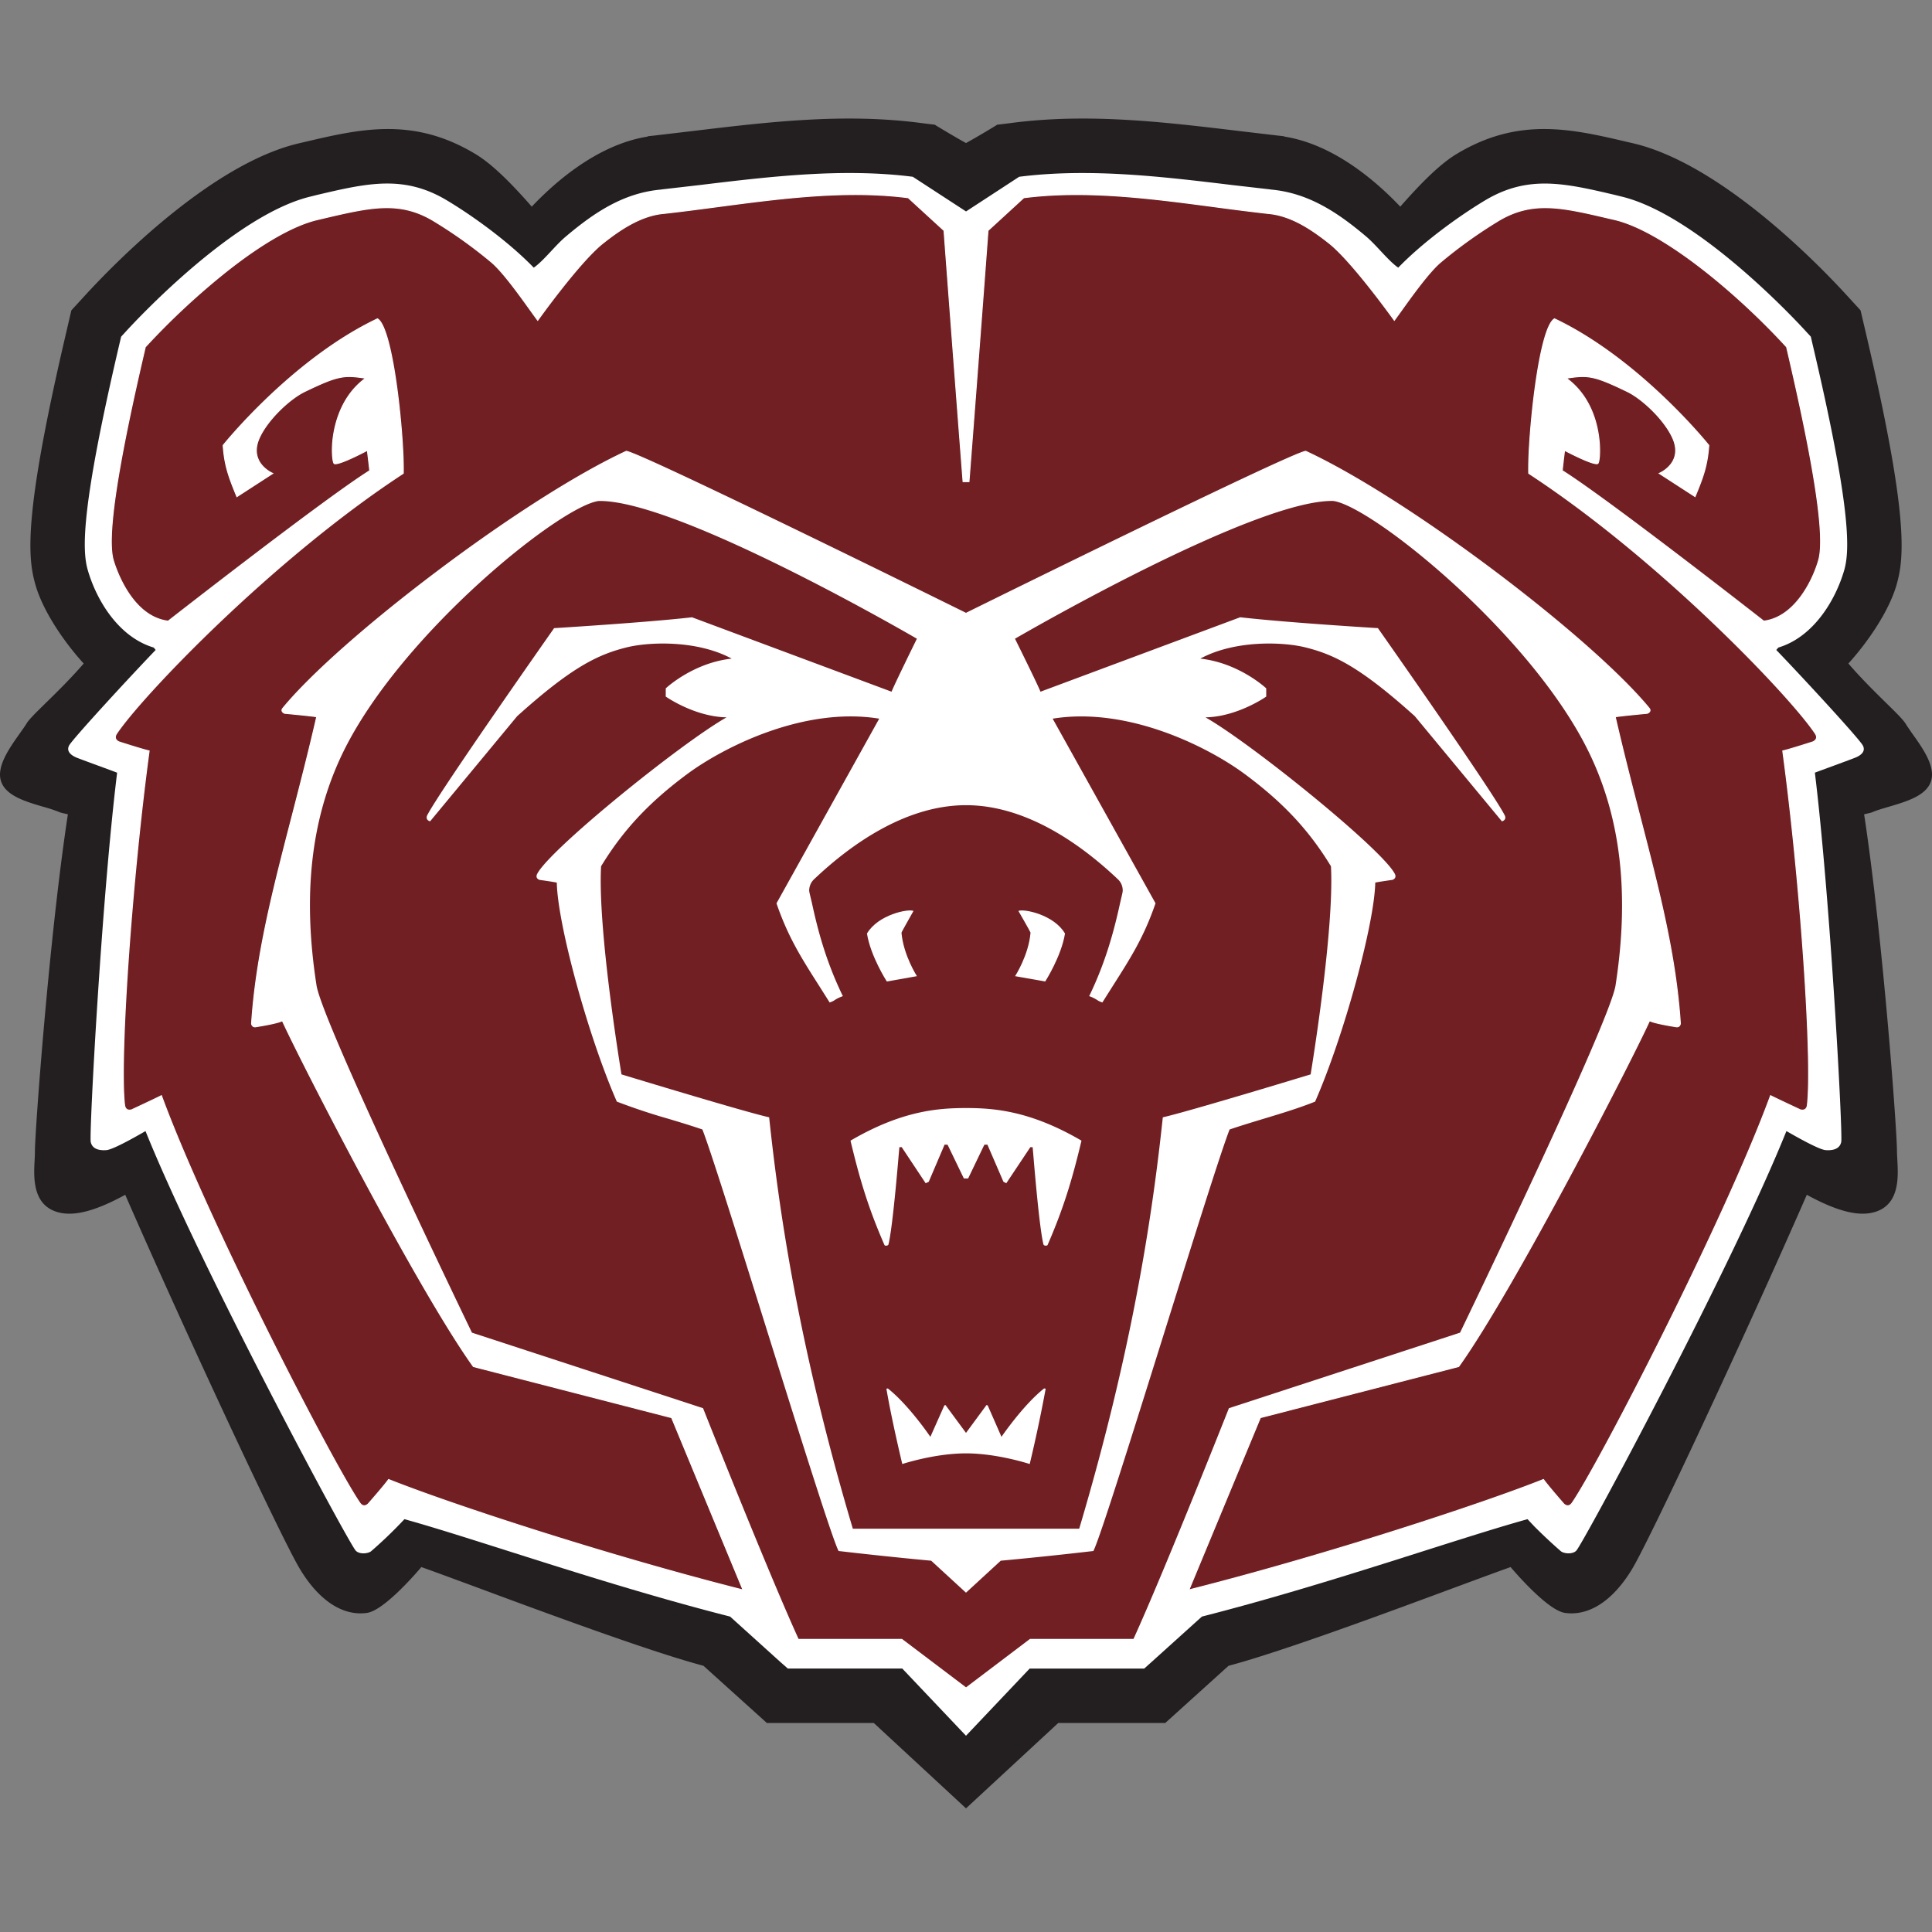
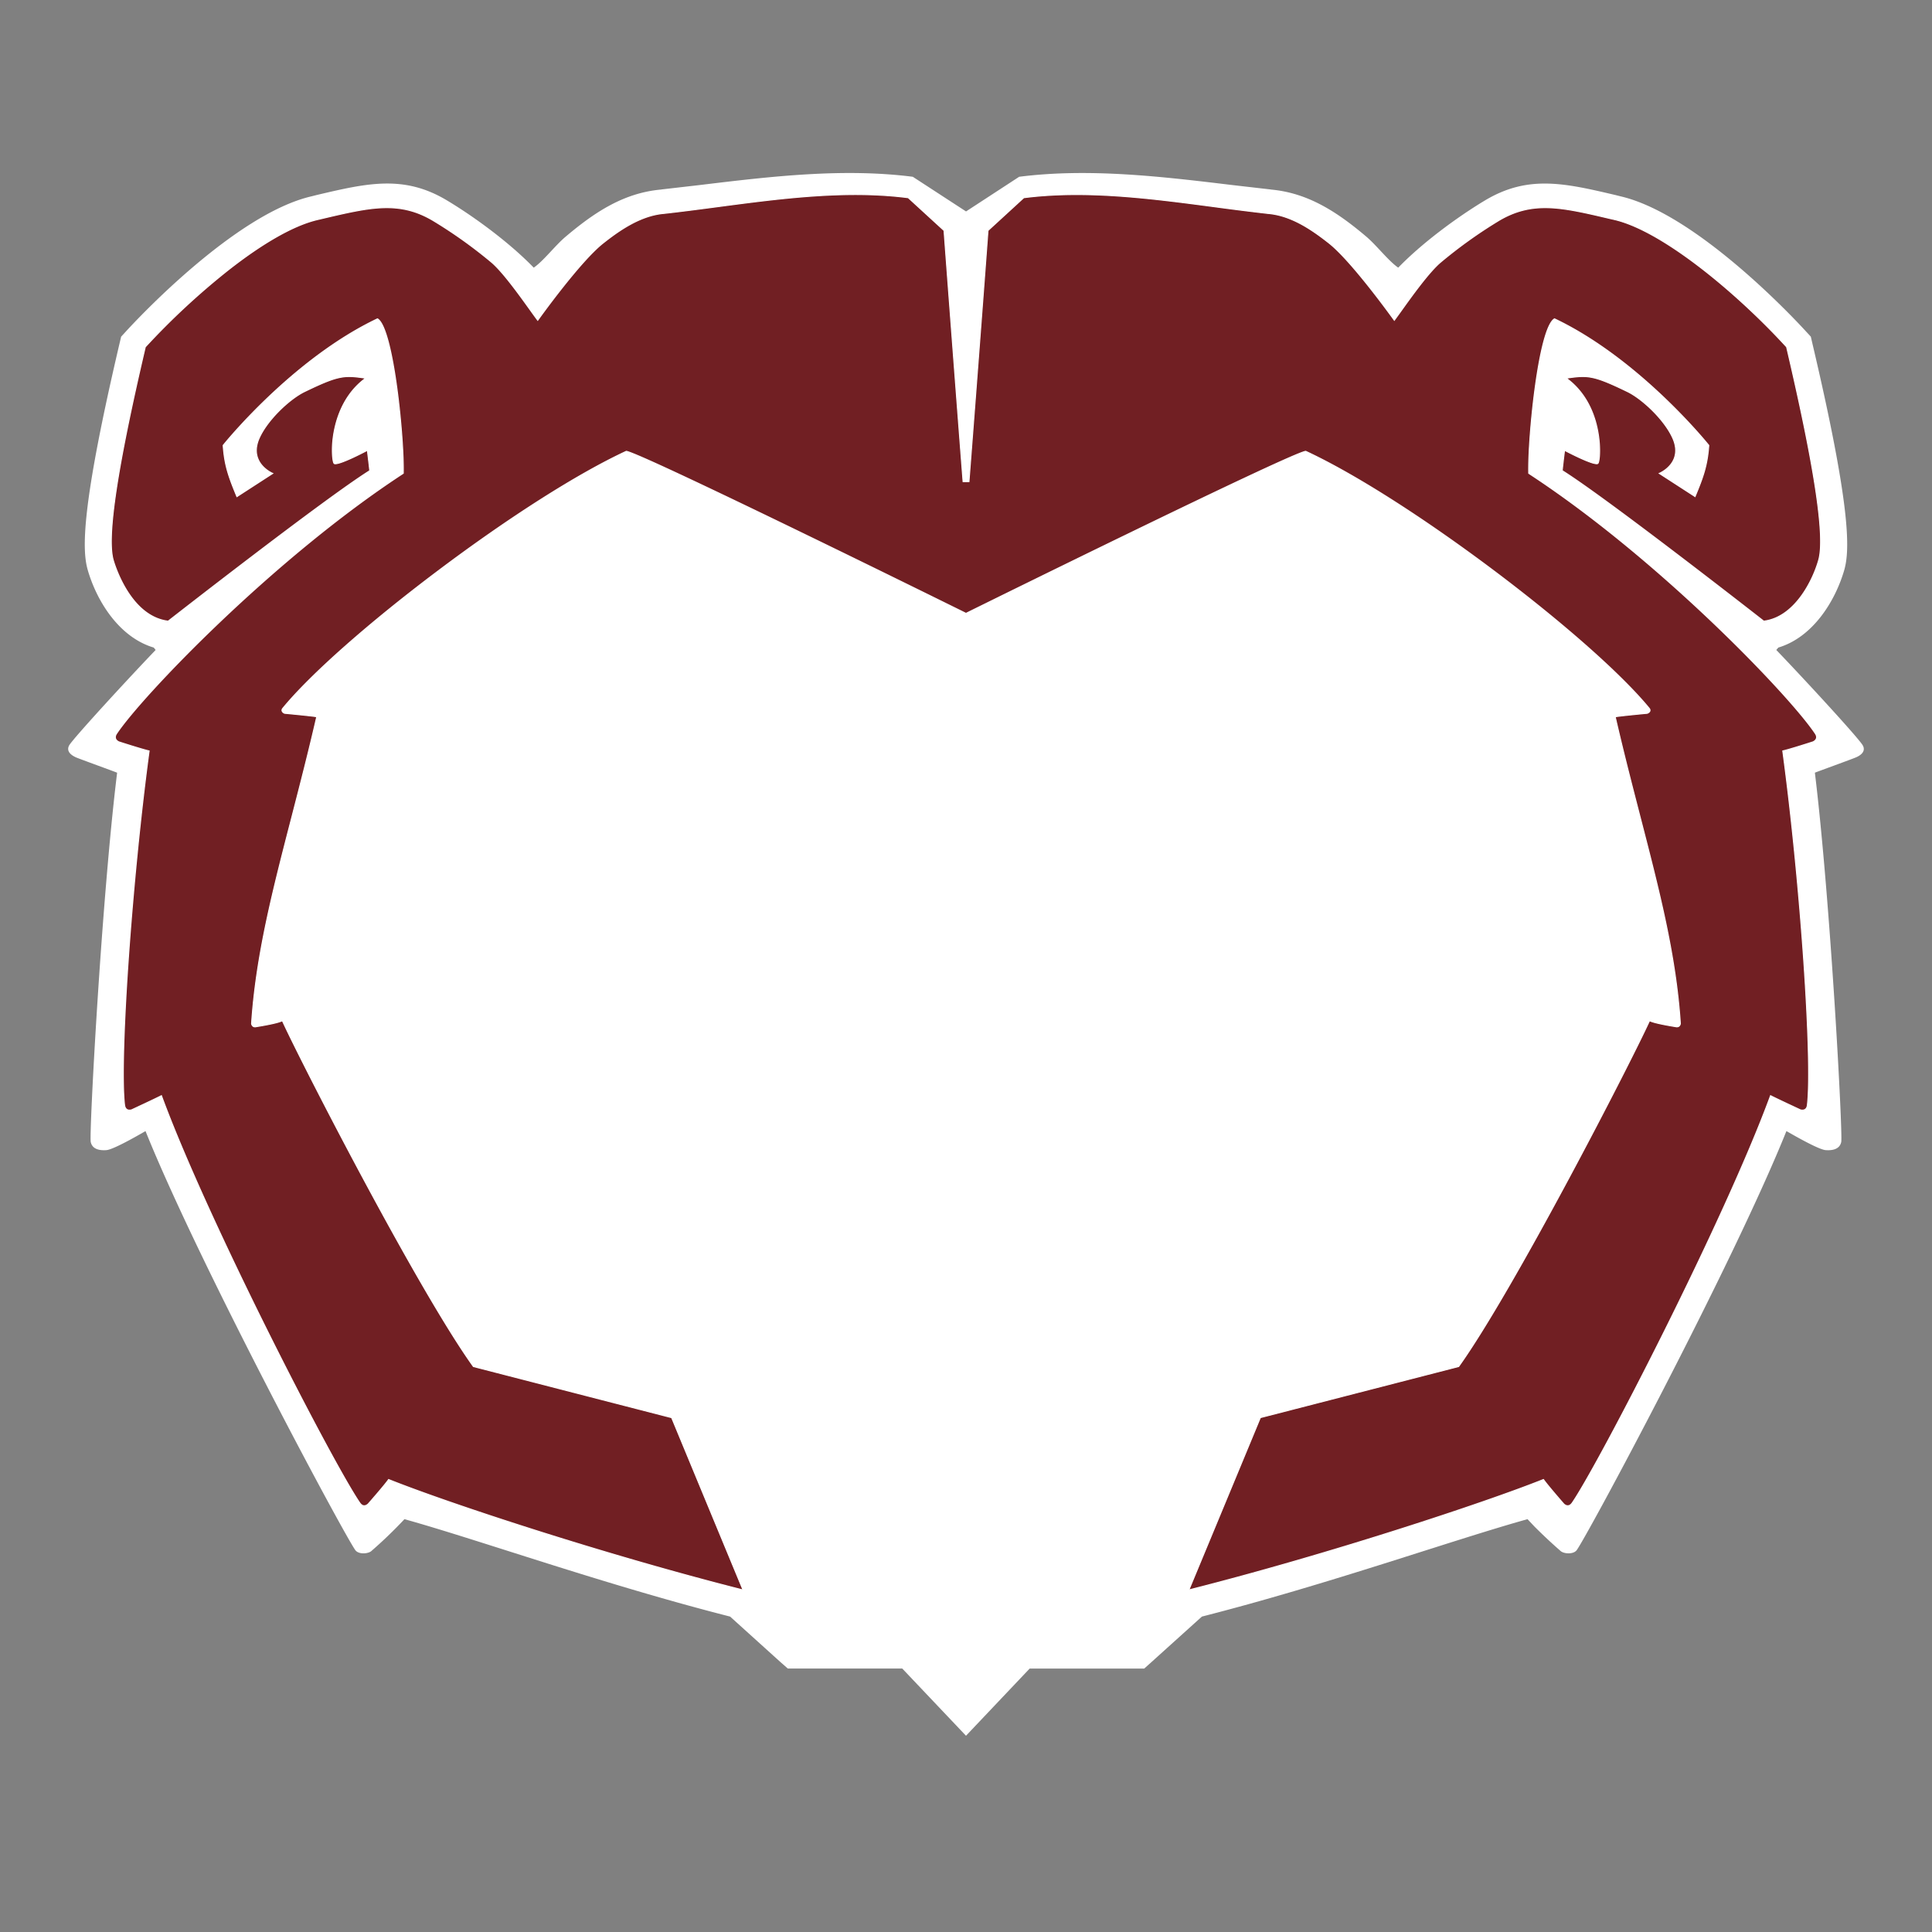
<svg xmlns="http://www.w3.org/2000/svg" fill="none" viewBox="0 0 500 500">
  <rect x="0" y="0" width="500" height="500" fill="#808080" stroke="none" />
  <g clip-path="url(#1583a)">
-     <path fill="#231F20" d="m77.36 37.09 1.34-.31c14.53-3.42 28.26-6.65 44.4 3.12 4.73 2.84 10.1 8.53 14.52 13.58 6.22-6.57 17.18-16.09 29.99-18.13v-.08l1.83-.2 9.99-1.18c19.05-2.28 38.72-4.66 58.57-2.1l3.54.44.39.04.32.22c.06.03 4.8 2.92 7.75 4.53 2.97-1.61 7.7-4.5 7.74-4.53l.32-.22.43-.04 3.52-.44c19.85-2.56 39.52-.18 58.55 2.1l10 1.18s1.85.2 1.85.23v.05c12.8 2.04 23.75 11.56 29.98 18.13 4.44-5.05 9.8-10.74 14.5-13.58 16.14-9.77 29.88-6.54 44.43-3.12l1.32.3c22.75 5.33 47.98 31.35 55.17 39.2l3.7 4.04 1.25 5.33c11.17 47.6 10.13 58.55 8.06 65.72-1.96 6.85-7.5 14.88-12.46 20.35 3.13 3.65 6.64 7.12 9.51 9.95 3.04 2.96 4.63 4.56 5.32 5.65.41.7 1.05 1.57 1.69 2.52 2.76 3.84 6.16 8.66 4.82 12.44-1.27 3.68-6.33 5.16-10.78 6.48-1.62.47-3.15.92-4.29 1.4-.25.14-.57.2-2.2.58 4.85 31.75 8.53 82.17 8.5 87.13 0 .68.06 1.5.1 2.37.24 4.47.67 11.97-6.49 13.6-4.09.92-9.53-.57-16.94-4.63-15.47 35.42-40.5 89.05-45.26 96.93-4.94 8.14-11.1 12.14-17.3 11.28-4.1-.56-11.64-8.97-14.1-11.86-2.38.83-7.3 2.65-13.31 4.87-17.1 6.34-45.57 16.93-59.69 20.68l-15.87 14.34-.5.46h-27.7L250 468l-23.87-22.1h-27.67l-16.41-14.8c-14.11-3.74-42.59-14.33-59.67-20.67-6.03-2.22-10.93-4.04-13.34-4.87-2.45 2.89-9.98 11.3-14.09 11.86-6.2.86-12.35-3.14-17.28-11.28-4.79-7.88-29.8-61.5-45.26-96.93-7.42 4.06-12.86 5.55-16.94 4.63-7.16-1.63-6.75-9.13-6.51-13.6q.08-1.33.08-2.37c0-4.96 3.68-55.38 8.53-87.13-1.62-.37-1.96-.44-2.22-.58a39 39 0 0 0-4.27-1.4c-4.46-1.32-9.5-2.8-10.78-6.48-1.33-3.78 2.08-8.6 4.8-12.44.67-.95 1.3-1.82 1.73-2.52.64-1.1 2.27-2.7 5.28-5.65 2.9-2.83 6.4-6.3 9.55-9.95-5-5.47-10.52-13.5-12.48-20.36-2.06-7.16-3.11-18.12 8.05-65.71l1.24-5.33 3.71-4.05c7.2-7.84 32.44-33.86 55.18-39.18" />
    <path fill="#fff" d="m250 449.21-16.5-17.4h-29.62l-1.98-1.74-12.95-11.7c-32.68-8.32-64.96-19.83-84.28-25.21a114 114 0 0 1-8.66 8.33c-.9.64-3.05.8-3.95-.19-1.85-1.97-40.25-73.38-54.4-108.57-.14.05-7.98 4.72-10.1 4.92-1.65.13-3.68-.15-4.08-2.12-.43-2.1 2.78-62.53 6.83-95.55-.71-.31-9.7-3.56-10.59-3.95-.97-.42-2.72-1.43-1.83-3.11.96-1.74 15.3-17.32 22.39-24.71l-.5-.62c-9.07-2.71-14.8-12.18-17.08-20.1-1.5-5.24-1.67-16.33 8.24-58.62l.41-1.74 1.22-1.33c2.83-3.11 28.29-30.4 48-34.98l1.34-.34c13.17-3.1 22.7-5.33 33.92 1.48 7.25 4.36 16.2 11 22.3 17.31 2.6-1.81 5.42-5.6 8.2-7.97 7.53-6.37 15.13-11.44 24.94-12.26h-.18l9.99-1.15c18.2-2.2 37.02-4.45 55.15-2.14l13.78 8.97 13.75-8.97c18.15-2.31 36.96-.05 55.15 2.14l10 1.15h-.19c9.8.82 17.43 5.89 24.95 12.26 2.75 2.38 5.6 6.16 8.19 7.97 6.1-6.31 15.07-12.95 22.3-17.31 11.23-6.8 20.75-4.57 33.93-1.48l1.35.34c19.68 4.58 45.15 31.87 47.97 34.98l1.23 1.33.4 1.74c9.95 42.29 9.74 53.38 8.26 58.63-2.28 7.91-8.02 17.38-17.07 20.09l-.53.62c7.11 7.4 21.47 22.97 22.39 24.71.92 1.68-.83 2.7-1.8 3.1-.9.4-9.87 3.65-10.6 3.95 4.02 33.03 7.25 93.46 6.82 95.56-.4 1.97-2.42 2.25-4.06 2.12-2.12-.2-9.97-4.87-10.13-4.92-14.14 35.19-52.52 106.6-54.37 108.57-.91.98-3.07.83-3.96.19a131 131 0 0 1-6.9-6.45l-1.77-1.88c-19.31 5.38-51.6 16.88-84.27 25.21l-12.97 11.7-1.95 1.75h-29.65z" />
-     <path fill="#711F23" d="m250 436.93-16.63-12.6h-26.85c-7.9-17.28-24.72-59.74-24.72-59.74L122 345.05s-38.76-80.16-40.28-90c-3.55-22.75-1.68-42.39 6.57-59.79 14.5-30.46 56.51-64.63 66.7-65.8 20.89-.3 82.55 35.76 82.55 35.76s-6 12.2-6.7 14.04l-51.8-19.31c-12.07 1.37-35.53 2.8-35.53 2.8s-29.45 41.89-32.76 48.3c-.5 1.02.5 1.29.5 1.29l22.47-27.13c13.32-12 20.31-15.86 28.46-17.87 5.22-1.28 18.35-2.2 27.81 3.24-10.37.88-17.5 7.65-17.5 7.65l-.01 1.94s7.72 5.44 16.29 5.29c-11.17 6.01-46.27 34.35-49.57 40.78-.53 1 .47 1.28.47 1.28s3.7.52 4.62.74c.13 10.24 7.7 38.91 15.48 56.68 6.72 2.7 14.84 4.72 22.16 7.21 4.68 11.95 32.02 102.66 35.23 109.08 13.39 1.55 23.9 2.5 23.9 2.5l8.94 8.2 8.91-8.2s10.56-.95 23.93-2.5c3.2-6.42 30.54-97.13 35.24-109.08 7.32-2.5 15.44-4.5 22.13-7.21 7.8-17.77 15.38-46.44 15.52-56.68.9-.22 4.57-.73 4.57-.73s1.03-.3.5-1.29c-3.27-6.43-38.4-34.77-49.56-40.78 8.57.15 16.28-5.3 16.28-5.3l-.02-1.93s-7.13-6.77-17.49-7.65c9.44-5.45 22.6-4.53 27.82-3.24 8.14 2 15.12 5.87 28.46 17.87l22.46 27.13s1-.27.49-1.3c-3.28-6.4-32.73-48.3-32.73-48.3s-23.45-1.42-35.54-2.8l-51.8 19.32c-.68-1.83-6.74-14.04-6.74-14.04s61.7-36.06 82.56-35.76c10.2 1.16 52.23 35.34 66.7 65.8 8.28 17.4 10.12 37.04 6.6 59.8-1.54 9.83-40.3 89.99-40.3 89.99l-59.8 19.54s-16.8 42.46-24.71 59.74h-26.85z" />
-     <path fill="#fff" d="m250 437.17-.11-.09-16.59-12.56h-26.9l-.05-.11c-7.65-16.73-23.85-57.54-24.7-59.66l-59.8-19.55-.03-.07c-.39-.8-38.78-80.3-40.3-90.04-3.62-23.3-1.47-42.9 6.6-59.91 14.75-30.97 56.92-64.78 66.85-65.91h.25c20.96 0 81.8 35.42 82.42 35.78l.15.1-.08.15c-.06.13-6.01 12.23-6.7 14.03l-.06.17-51.93-19.36c-11.58 1.32-33.79 2.7-35.41 2.8-1.41 2-29.5 42-32.7 48.2q-.19.38-.07.65a.7.7 0 0 0 .35.32l22.38-27.02c14-12.61 20.84-16.03 28.57-17.94 6.02-1.48 18.95-1.91 27.95 3.27l.53.3-.61.05c-9.69.83-16.62 6.9-17.33 7.55v1.75c.83.56 7.93 5.2 15.73 5.2h.35l.1.35c-5.18 2.8-16.3 10.92-27.7 20.22-11.97 9.77-20.32 17.62-21.79 20.49q-.2.39-.1.64c.12.27.45.37.45.37.13.02 3.7.51 4.61.74l.14.03v.15c.14 10.64 8.07 39.66 15.44 56.53 4.05 1.63 8.7 3.03 13.19 4.38 2.95.9 6 1.82 8.89 2.8l.08.03.03.08c2.21 5.63 9.3 28.25 16.79 52.19 8.16 26.07 16.6 53.02 18.4 56.78 13.18 1.53 23.7 2.48 23.8 2.49h.06l.05.05 8.8 8.08 8.83-8.13h.07c.1-.01 10.65-.96 23.81-2.5 1.78-3.74 10.16-30.48 18.26-56.36 7.56-24.13 14.7-46.94 16.93-52.6l.03-.08.08-.03c2.87-.97 5.9-1.89 8.83-2.78 4.51-1.36 9.17-2.76 13.23-4.4 7.38-16.86 15.32-45.89 15.47-56.53v-.14l.14-.04c.9-.23 4.43-.72 4.6-.74-.01 0 .33-.11.45-.38q.1-.25-.09-.63c-1.47-2.87-9.81-10.72-21.78-20.49-11.4-9.3-22.54-17.43-27.72-20.22l.1-.35h.35c7.82 0 14.9-4.64 15.74-5.2l-.02-1.75c-.7-.64-7.64-6.72-17.32-7.55l-.6-.05.52-.3c8.98-5.19 21.92-4.75 27.96-3.27 7.7 1.9 14.54 5.32 28.55 17.92l22.4 27.04c.1-.05.26-.15.33-.32q.12-.26-.09-.66c-3.16-6.2-31.24-46.18-32.66-48.2-1.62-.1-23.82-1.47-35.41-2.79l-51.93 19.37-.07-.19c-.67-1.8-6.67-13.9-6.73-14.01l-.08-.17.15-.09c.62-.36 61.5-35.79 82.41-35.79h.25c9.98 1.15 52.16 34.95 66.88 65.92 8.06 16.96 10.22 36.56 6.6 59.9-1.52 9.75-39.92 89.25-40.3 90.05l-.04.07-.08.03-59.71 19.52c-.85 2.13-17.03 42.94-24.69 59.66l-.05.11h-26.9zm-43.35-13.03h26.78l.05.04 16.53 12.5 16.56-12.54h26.78c7.84-17.15 24.5-59.2 24.66-59.62l.04-.08.08-.03 59.73-19.52c1.36-2.83 38.75-80.3 40.24-89.86 3.6-23.27 1.45-42.8-6.58-59.69-14.66-30.87-56.66-64.56-66.55-65.7h-.25c-20.27 0-78.6 33.66-82.04 35.66.72 1.46 5.72 11.54 6.6 13.71l51.67-19.26h.04c11.95 1.37 35.3 2.8 35.53 2.8l.1.01.04.08c.3.42 29.5 41.97 32.74 48.32q.3.55.1 1c-.2.42-.67.56-.7.56l-.11.04-.08-.1-22.47-27.13c-13.93-12.52-20.71-15.92-28.36-17.8-5.87-1.45-18.28-1.89-27.14 2.92 9.98 1.09 16.93 7.58 17 7.64l.06.06v2.11l-.07.06c-.08.06-7.41 5.17-15.65 5.33 11.86 6.73 45.75 34.13 49 40.5q.28.54.1.96c-.19.44-.7.6-.72.6-.06.01-3.37.47-4.44.7-.22 10.82-8.16 39.8-15.53 56.6l-.03.08-.07.03c-4.1 1.65-8.8 3.07-13.34 4.44-2.9.88-5.9 1.79-8.73 2.75-2.26 5.78-9.36 28.47-16.88 52.49-8.18 26.11-16.64 53.12-18.33 56.51l-.04.1h-.1a1013 1013 0 0 1-23.88 2.5l-8.99 8.27-.13-.11-8.88-8.16c-.91-.08-11.15-1.02-23.86-2.5h-.1l-.05-.1c-1.7-3.41-10.22-30.62-18.46-56.92-7.45-23.83-14.5-46.33-16.74-52.08-2.85-.98-5.87-1.89-8.8-2.77a161 161 0 0 1-13.28-4.42l-.07-.03-.03-.07c-7.37-16.82-15.3-45.8-15.5-56.6-1.1-.24-4.42-.7-4.46-.7-.05-.02-.53-.16-.72-.6q-.18-.42.11-.97c3.27-6.37 37.15-33.78 49-40.5-8.24-.16-15.59-5.28-15.66-5.33l-.08-.06.01-2.11.06-.06c.07-.06 7.02-6.56 17-7.64-8.86-4.8-21.27-4.37-27.13-2.92-7.67 1.89-14.46 5.29-28.39 17.82l-22.52 27.2-.12-.03c-.02 0-.51-.14-.7-.57q-.2-.43.08-.99c3.27-6.35 32.48-47.9 32.77-48.32l.05-.08h.1c.23-.02 23.59-1.44 35.52-2.8h.09l51.62 19.25c.89-2.17 5.84-12.25 6.56-13.71-3.44-2-61.73-35.65-82.05-35.65H155c-9.85 1.13-51.82 34.82-66.53 65.7-8.03 16.93-10.17 36.46-6.55 59.68 1.48 9.56 38.85 87.03 40.22 89.86l59.81 19.55.03.08c.17.42 16.85 42.47 24.68 59.62Z" />
-     <path fill="#711F23" d="M250 395.82h-29.43c-14.4-48.33-19.3-84.09-21.69-106.5-6.92-1.58-38.22-11.12-38.22-11.12s-6.23-37.12-5.3-54.07c6.02-9.87 12.9-16.91 22.32-23.92 9.45-7 30.62-17.67 50.16-14.37l-26.67 47.95c3.55 10.28 7.67 15.93 13.63 25.42 1.34-.46.95-.7 3.07-1.52-4.34-8.96-6.43-16.99-7.95-24.03-.39-1.7-.69-2.74-.69-3.15 0-1.3.54-2.37 1.42-3.2 11.1-10.5 25.05-19.12 39.35-19.12s28.24 8.61 39.34 19.13a4.2 4.2 0 0 1 1.41 3.19c0 .41-.28 1.45-.66 3.15-1.54 7.04-3.63 15.07-7.95 24.03 2.1.82 1.73 1.06 3.07 1.52 5.93-9.5 10.08-15.14 13.63-25.42l-26.71-47.94c19.6-3.31 40.75 7.36 50.19 14.36s16.31 14.05 22.31 23.92c.94 16.95-5.27 54.07-5.27 54.07s-31.32 9.54-38.25 11.12c-2.39 22.41-7.29 58.17-21.67 106.5z" />
    <path fill="#fff" d="M279.59 396h-59.17l-.04-.13c-14.4-48.37-19.27-83.87-21.67-106.4-7.12-1.65-37.8-11-38.1-11.09l-.11-.03-.03-.12c-.06-.37-6.22-37.34-5.3-54.11l.03-.1c5.75-9.41 12.43-16.58 22.37-23.96 9.35-6.93 30.48-17.76 50.3-14.4l.27.04-.13.24-26.64 47.87c3 8.66 6.37 13.94 11.02 21.24l2.49 3.93c.49-.19.7-.33.98-.5.33-.22.73-.49 1.74-.9-4.34-9.03-6.41-17.14-7.87-23.88l-.34-1.45c-.22-.9-.35-1.44-.35-1.74 0-1.27.51-2.43 1.48-3.33 9.24-8.75 23.6-19.18 39.48-19.18 15.9 0 30.23 10.43 39.47 19.18q1.47 1.33 1.47 3.33c0 .3-.12.85-.34 1.77l-.32 1.42c-1.5 6.8-3.6 14.94-7.88 23.89 1 .4 1.4.66 1.73.88.28.18.5.32 1 .5l2.62-4.14c4.6-7.22 7.91-12.44 10.89-21.02l-26.8-48.1.26-.06c19.88-3.34 41 7.48 50.33 14.4 9.95 7.39 16.63 14.55 22.37 23.98l.03.09c.92 16.77-5.22 53.74-5.28 54.11l-.02.12-.12.03c-.3.1-31 9.44-38.13 11.1-2.4 22.53-7.27 58.04-21.65 106.4l-.04.13Zm-58.88-.38h58.59c14.38-48.34 19.22-83.83 21.62-106.32l.01-.14.13-.03c6.64-1.51 36.05-10.45 38.13-11.08.38-2.31 6.14-37.58 5.26-53.86-5.7-9.36-12.36-16.49-22.25-23.82-9.24-6.87-30.1-17.57-49.77-14.38l26.62 47.78-.03.08c-2.99 8.67-6.33 13.92-10.95 21.19l-2.7 4.27-.07.13-.15-.05c-.65-.23-.91-.4-1.23-.6a9 9 0 0 0-1.85-.92l-.2-.08.1-.18c4.33-8.99 6.44-17.17 7.93-24l.33-1.42c.2-.82.33-1.42.33-1.68q0-1.82-1.35-3.05c-9.19-8.7-23.45-19.08-39.2-19.08-15.77 0-30.04 10.37-39.23 19.08a4 4 0 0 0-1.36 3.05c0 .25.15.84.34 1.65l.35 1.46c1.46 6.77 3.54 14.91 7.93 23.99l.1.18-.2.08c-1.12.43-1.52.7-1.87.92-.3.2-.57.38-1.21.6l-.15.05-.08-.13-2.56-4.05c-4.68-7.35-8.06-12.65-11.09-21.4l-.02-.09.04-.07 26.54-47.71c-19.64-3.2-40.49 7.51-49.75 14.38-9.87 7.34-16.53 14.46-22.23 23.82-.89 16.28 4.9 51.55 5.28 53.86 2.07.63 31.45 9.57 38.09 11.08l.13.03.01.14c2.4 22.48 7.24 57.96 21.64 106.32" />
-     <path fill="#fff" d="m249.45 304.99-4.22-8.74-.77-.02-4.1 9.61-.8.38-6.2-9.34-.6.01c-.16 1.61-1.64 20.42-2.83 25.18-.12.38-1 .43-1.06.07-4.24-9.71-6.44-17.22-8.76-26.94 13.27-7.76 22.68-8.44 29.9-8.44 7.18 0 16.6.68 29.88 8.44-2.32 9.72-4.52 17.23-8.75 26.94-.09.36-.98.3-1.09-.07-1.19-4.76-2.64-23.57-2.8-25.18h-.6l-6.22 9.33-.74-.38-4.15-9.61-.79.02-4.2 8.74zm.55 71.14c-8.15 0-16.49 2.76-16.49 2.76s-2.71-11.21-4.11-19.49l.37-.07c5.44 4.29 11.01 12.52 11.01 12.52l3.62-8.14.3-.07 5.3 7.19 5.3-7.2.31.08 3.57 8.14s5.6-8.23 11.04-12.53l.4.08a379 379 0 0 1-4.13 19.49s-8.35-2.76-16.49-2.76" />
    <path fill="#711F23" d="M249.24 124.65s-2.74-35.7-4.93-64.99l-9.26-8.5c-20.62-2.64-42.64 1.78-63.22 4.08-5.6.46-10.75 3.7-15.76 7.68-6.14 4.83-16.9 19.97-16.9 19.97-2.12-2.79-8.27-11.95-12.04-15.1a122 122 0 0 0-14.85-10.6c-9.14-5.53-16.7-3.5-30.13-.36C68.68 60 48.95 77.43 37.6 89.8c-4.35 18.53-10.58 47.18-8.3 55.17 1.28 4.44 5.75 14.77 14.21 15.8 0 0 40.14-31.39 52.15-38.94.07.08-.6-5.28-.6-5.28s-7.86 4.17-8.6 3.4c-.78-.77-1.75-14.85 8.18-22.07-5.6-.8-6.97-.8-15.82 3.47-3.8 1.84-9.63 7.23-11.76 12.08-2.83 6.48 3.5 9.1 3.5 9.1l-9.26 6c-2.07-5.03-3.2-8.01-3.55-13.26 0 0 17.62-22.14 39.93-32.75 4.01 2.3 6.91 30.71 6.67 39.98-34 22.23-67.71 57.65-74.17 67.35-1.01 1.5.57 2.15.57 2.15s6.03 1.95 7.83 2.35c-4.71 34.95-7.69 80.03-6.35 91.6.22 1.85 1.81 1.29 1.81 1.29s6.07-2.81 7.73-3.67c12.14 33.11 44.74 95.8 51.33 105.37 1.01 1.53 2.18.29 2.18.29s4.2-4.78 5.28-6.32c15.7 6.29 56.07 19.56 91.72 28.58l-18.47-44.6-51.3-13.22c-14.56-20.34-44.65-79.04-49.44-89.52-1.08.68-6.72 1.56-6.72 1.56s-1.03.33-1.25-.78c1.66-25.13 9.77-48.56 16.87-79.41-.95-.22-8.32-.91-8.32-.91s-1.16-.44-.45-1.3c14.95-18.2 62.11-54.06 88.87-66.5 4.13.57 87.92 41.94 87.92 41.94s83.8-41.37 87.92-41.94c26.76 12.44 73.92 48.3 88.88 66.5.7.86-.48 1.3-.48 1.3s-7.33.69-8.3.9c7.1 30.86 15.2 54.3 16.86 79.42-.22 1.11-1.25.78-1.25.78s-5.64-.88-6.72-1.56c-4.81 10.48-34.86 69.18-49.4 89.52l-51.32 13.23-18.5 44.6c35.65-9.03 76.03-22.3 91.76-28.59 1.08 1.55 5.26 6.32 5.26 6.32s1.15 1.24 2.19-.29c6.57-9.57 39.19-72.26 51.33-105.37 1.66.86 7.71 3.67 7.71 3.67s1.63.56 1.82-1.28c1.33-11.58-1.64-56.66-6.37-91.61 1.84-.4 7.82-2.35 7.82-2.35s1.6-.65.6-2.15c-6.43-9.7-40.17-45.12-74.17-67.34-.25-9.28 2.65-37.69 6.67-39.99 22.32 10.61 39.93 32.75 39.93 32.75-.37 5.25-1.48 8.23-3.56 13.26l-9.26-6s6.36-2.62 3.52-9.1c-2.16-4.85-7.95-10.24-11.76-12.08-8.85-4.28-10.24-4.28-15.84-3.47 9.93 7.22 8.96 21.3 8.2 22.06-.77.78-8.63-3.39-8.63-3.39s-.67 5.36-.58 5.28c12.03 7.55 52.13 38.94 52.13 38.94 8.47-1.03 12.96-11.36 14.22-15.8 2.29-8-3.96-36.64-8.3-55.17-11.31-12.36-31.07-29.8-44.52-32.96-13.43-3.14-21-5.17-30.16.36-5 3.02-10.29 6.8-14.82 10.6-3.78 3.15-9.94 12.31-12.03 15.1 0 0-10.77-15.14-16.9-19.97-5.04-3.98-10.2-7.22-15.8-7.68-20.6-2.3-42.6-6.72-63.2-4.07l-9.25 8.5c-2.17 29.29-4.93 64.98-4.93 64.98h-1.53Z" />
    <path fill="#fff" d="m307.47 411.67.1-.24 18.52-44.65.07-.02 51.27-13.22c14.21-19.9 44.12-78.04 49.36-89.45l.06-.13.13.07c1.03.66 6.62 1.53 6.67 1.54.02 0 .42.13.73-.06q.28-.16.38-.6c-1.17-17.63-5.48-34.28-10.46-53.56-2.11-8.17-4.3-16.63-6.41-25.81l-.03-.13.12-.03c.96-.21 7.82-.86 8.31-.9.08-.04.5-.23.6-.55q.06-.26-.19-.56c-7.15-8.7-22.1-21.92-40-35.38-18.48-13.91-36.27-25.23-48.8-31.06-4.49.79-87 41.51-87.84 41.92l-.06.03-.05-.03c-.84-.4-83.35-41.13-87.85-41.92-12.54 5.83-30.32 17.15-48.8 31.06-17.9 13.47-32.85 26.7-39.99 35.38q-.25.3-.19.57c.09.31.49.5.57.53.5.05 7.38.7 8.32.91l.12.03-.03.13a943 943 0 0 1-6.42 25.85c-4.97 19.26-9.27 35.9-10.44 53.52q.1.45.37.6c.31.19.7.06.7.06.08 0 5.65-.88 6.7-1.54l.12-.07.06.13c5.2 11.34 35.02 69.34 49.4 89.45l51.32 13.24.03.06 18.57 44.83-.25-.06c-35.93-9.1-76.25-22.4-91.65-28.55-1.15 1.61-5.18 6.2-5.22 6.24-.03.03-.5.52-1.13.52h-.1q-.66-.07-1.16-.82c-7-10.17-39.39-72.87-51.3-105.26-1.8.92-7.53 3.57-7.6 3.6a1.6 1.6 0 0 1-1.31-.1q-.57-.36-.68-1.28c-1.4-12.1 1.74-57.4 6.34-91.52-1.92-.45-7.67-2.3-7.73-2.33a1.7 1.7 0 0 1-.95-.97q-.18-.63.31-1.37c6.46-9.7 40.42-45.28 74.16-67.35.23-9.7-2.73-37.32-6.56-39.77-21.56 10.28-38.95 31.6-39.79 32.65.34 5.17 1.5 8.2 3.48 13.03l8.94-5.8a7.6 7.6 0 0 1-3.68-3.74q-.97-2.44.32-5.43c2.12-4.8 7.93-10.25 11.82-12.13 8.92-4.32 10.26-4.3 15.9-3.5l.31.05-.25.19c-6.96 5.06-8.28 13.42-8.52 16.78-.2 2.87.12 4.87.35 5.1.46.47 5.22-1.71 8.45-3.42l.16-.09.03.19c.67 5.34.64 5.35.53 5.4-11.9 7.5-51.73 38.61-52.13 38.93l-.04.03h-.06c-9.8-1.2-13.88-14.4-14.32-15.9-1.71-6.03 1-24.1 8.3-55.23l.01-.03.02-.02c9.77-10.66 30.16-29.6 44.6-33l1.28-.3c12.5-2.93 20.06-4.71 28.95.66 5.1 3.08 10.38 6.85 14.87 10.63 2.97 2.47 7.31 8.53 10.19 12.54.7.98 1.31 1.83 1.76 2.43 1.11-1.55 11.06-15.31 16.83-19.86 7.95-6.32 12.64-7.43 15.83-7.7 4.51-.5 9.2-1.12 13.73-1.72 16.42-2.17 33.4-4.42 49.52-2.35h.04l.03.03 9.3 8.53v.05c2.1 28.13 4.74 62.57 4.92 64.87h1.3c.17-2.3 2.83-36.74 4.91-64.87v-.05l.04-.03 9.3-8.52.03-.01c16.07-2.07 33.04.17 49.44 2.34 4.55.6 9.25 1.22 13.79 1.73 6.02.5 11.4 4.18 15.85 7.7 5.76 4.55 15.71 18.3 16.83 19.86l1.57-2.18c2.75-3.84 7.34-10.26 10.38-12.8a122 122 0 0 1 14.84-10.62c8.92-5.37 16.47-3.6 28.97-.66l1.27.3c12.62 2.97 31.96 19.18 44.59 33l.02.02v.03c7.32 31.16 10.04 49.23 8.3 55.23-1.53 5.44-6.28 14.92-14.31 15.9h-.05l-.05-.03c-.4-.32-40.19-31.43-52.1-38.92-.12-.06-.16-.08.5-5.41l.03-.19.16.08c3.78 2.01 8.05 3.87 8.48 3.42.23-.23.56-2.28.33-5.22-.32-4.14-1.86-11.81-8.51-16.65l-.26-.19.31-.04c5.65-.81 7-.83 15.9 3.49 3.88 1.86 9.69 7.3 11.83 12.13q1.3 2.98.33 5.42a7.6 7.6 0 0 1-3.7 3.76l8.95 5.79c1.97-4.8 3.1-7.8 3.48-13.03-.85-1.05-18.23-22.37-39.8-32.65-3.82 2.45-6.78 30.08-6.55 39.77 33.84 22.14 67.75 57.68 74.15 67.35q.5.74.3 1.36c-.2.67-.92.97-.95.98-.07.02-5.78 1.88-7.73 2.33 4.52 33.47 7.73 79.62 6.35 91.52q-.1.92-.65 1.27c-.57.38-1.3.13-1.33.12-.07-.04-5.8-2.7-7.6-3.61C446.42 316.07 414.01 378.8 407 389q-.51.76-1.18.81c-.66.06-1.19-.48-1.21-.5-.04-.06-4.05-4.64-5.2-6.25-15.44 6.15-55.8 19.46-91.69 28.55zm-206.95-28.93.1.04c15.28 6.12 55.52 19.41 91.46 28.52L173.73 367l-51.3-13.23-.02-.04c-14.33-20.02-44.03-77.75-49.4-89.41-1.32.67-6.41 1.47-6.63 1.5 0 0-.48.16-.9-.08a1.2 1.2 0 0 1-.5-.8v-.03c1.17-17.65 5.47-34.3 10.46-53.59 2.1-8.15 4.28-16.57 6.38-25.72-1.32-.23-8.1-.87-8.17-.87l-.04-.01c-.02-.01-.6-.24-.73-.71q-.11-.4.23-.8c7.16-8.7 22.12-21.94 40.03-35.42 18.52-13.94 36.33-25.27 48.88-31.1l.04-.02h.03c4.1.56 83.75 39.87 87.91 41.93 4.16-2.06 83.82-41.36 87.9-41.93h.04l.03.01c12.55 5.83 30.37 17.17 48.9 31.1 17.9 13.48 32.87 26.72 40.03 35.43q.33.4.23.8c-.13.47-.74.7-.76.7l-.03.02c-.07 0-6.84.64-8.17.88 2.1 9.13 4.28 17.54 6.38 25.68 4.99 19.3 9.3 35.96 10.46 53.62v.03q-.12.56-.5.8c-.4.23-.9.09-.92.08-.2-.03-5.3-.83-6.62-1.5-5.4 11.72-35.2 69.6-49.36 89.41l-.02.04-.05.01-51.26 13.21-18.38 44.3c35.9-9.09 76.18-22.39 91.5-28.51l.1-.03.06.07c1.06 1.53 5.2 6.26 5.24 6.31 0 0 .41.43.93.43h.07q.55-.04 1-.7c7-10.22 39.47-73.07 51.3-105.34l.06-.14.13.07c1.63.84 7.64 3.63 7.7 3.66 0 0 .63.2 1.1-.1q.46-.29.54-1.07c1.37-11.9-1.84-58.12-6.37-91.58l-.01-.12.11-.03c1.82-.4 7.75-2.32 7.81-2.34 0 0 .63-.26.8-.81q.15-.51-.27-1.15c-6.4-9.66-40.3-45.2-74.14-67.31l-.05-.04v-.07c-.23-8.74 2.52-37.68 6.74-40.09l.06-.03.06.03c22.08 10.5 39.79 32.55 39.97 32.78l.03.04v.04c-.38 5.35-1.54 8.4-3.57 13.31l-.06.15-.12-.1-9.47-6.13.22-.09c.03-.01 2.74-1.15 3.77-3.71q.94-2.35-.32-5.22c-2.12-4.78-7.87-10.16-11.7-12.02-8.68-4.2-10.12-4.26-15.45-3.5 6.52 4.9 8.04 12.52 8.36 16.65.22 2.75-.03 5.06-.4 5.42-.75.76-6.97-2.42-8.61-3.28-.24 1.89-.55 4.57-.57 5 11.79 7.42 50.55 37.71 52.05 38.88 7.87-1 12.54-10.33 14.05-15.7 1.72-5.96-1-23.97-8.29-55.07-12.6-13.78-31.88-29.94-44.43-32.9l-1.28-.29c-12.44-2.92-19.95-4.69-28.78.63a121 121 0 0 0-14.8 10.6c-3.02 2.51-7.6 8.92-10.34 12.75l-1.68 2.32-.1.14-.1-.14c-.12-.15-10.84-15.17-16.88-19.95-4.43-3.5-9.77-7.15-15.73-7.64a707 707 0 0 1-13.79-1.73c-16.37-2.17-33.3-4.4-49.34-2.35l-9.19 8.43c-2.14 28.95-4.9 64.58-4.92 64.94l-.02.12h-1.76v-.13c-.04-.35-2.77-35.98-4.93-64.93l-9.2-8.43c-16.06-2.06-33.01.18-49.4 2.35-4.54.6-9.23 1.22-13.75 1.72-6.01.5-11.54 4.36-15.69 7.65-6.06 4.78-16.78 19.8-16.88 19.95l-.1.14-.11-.14c-.46-.6-1.11-1.51-1.87-2.57-2.87-4-7.2-10.04-10.14-12.5a121 121 0 0 0-14.84-10.6c-8.8-5.32-16.32-3.55-28.76-.63l-1.27.3c-6.01 1.4-13.97 5.9-23.02 13a188 188 0 0 0-21.44 19.9c-7.28 31.06-10 49.08-8.29 55.06.43 1.48 4.45 14.49 14.05 15.7 1.5-1.17 40.3-31.45 52.07-38.87-.02-.45-.35-3.12-.58-5.01-1.47.77-6.58 3.4-8.18 3.4q-.3 0-.41-.12c-.36-.35-.62-2.6-.43-5.28.25-3.36 1.55-11.65 8.38-16.79-5.32-.76-6.76-.7-15.45 3.5-3.85 1.87-9.6 7.26-11.7 12.02-.83 1.9-.94 3.67-.3 5.23 1.02 2.55 3.71 3.69 3.74 3.7l.23.1-.2.13-9.4 6.09-.06-.15c-2.04-4.95-3.21-8.01-3.56-13.3v-.05l.03-.04c.17-.23 17.9-22.29 39.97-32.78l.06-.03.06.03c4.22 2.42 6.97 31.35 6.74 40.1v.06l-.06.04c-33.72 22.04-67.69 57.62-74.14 67.31q-.42.63-.27 1.15c.16.55.78.8.79.81.05.02 6.03 1.95 7.8 2.34l.12.03-.01.12c-4.52 33.48-7.72 79.7-6.36 91.57q.1.8.56 1.09c.47.3 1.08.08 1.09.09.05-.03 6.07-2.82 7.7-3.66l.13-.07.06.14c11.86 32.33 44.31 95.16 51.31 105.34q.45.65.97.7h.08c.52 0 .93-.43.94-.43.04-.05 4.2-4.78 5.26-6.3z" />
    <path fill="#fff" d="M233.3 241.38c.52 5.88 4 11.25 4 11.25l-7.79 1.38s-4.2-6.49-5.14-12.41c2.87-4.9 10.72-6.47 12.04-5.85-.06.15-3.12 5.47-3.1 5.63Zm33.4 0c-.5 5.88-4 11.25-4 11.25l7.8 1.38s4.17-6.49 5.12-12.41c-2.84-4.9-10.7-6.47-12.06-5.85.09.15 3.15 5.47 3.15 5.63Z" />
  </g>
  <defs>
    <clipPath id="1583a">
      <path fill="#fff" d="M0 0h500v500H0z" />
    </clipPath>
  </defs>
</svg>